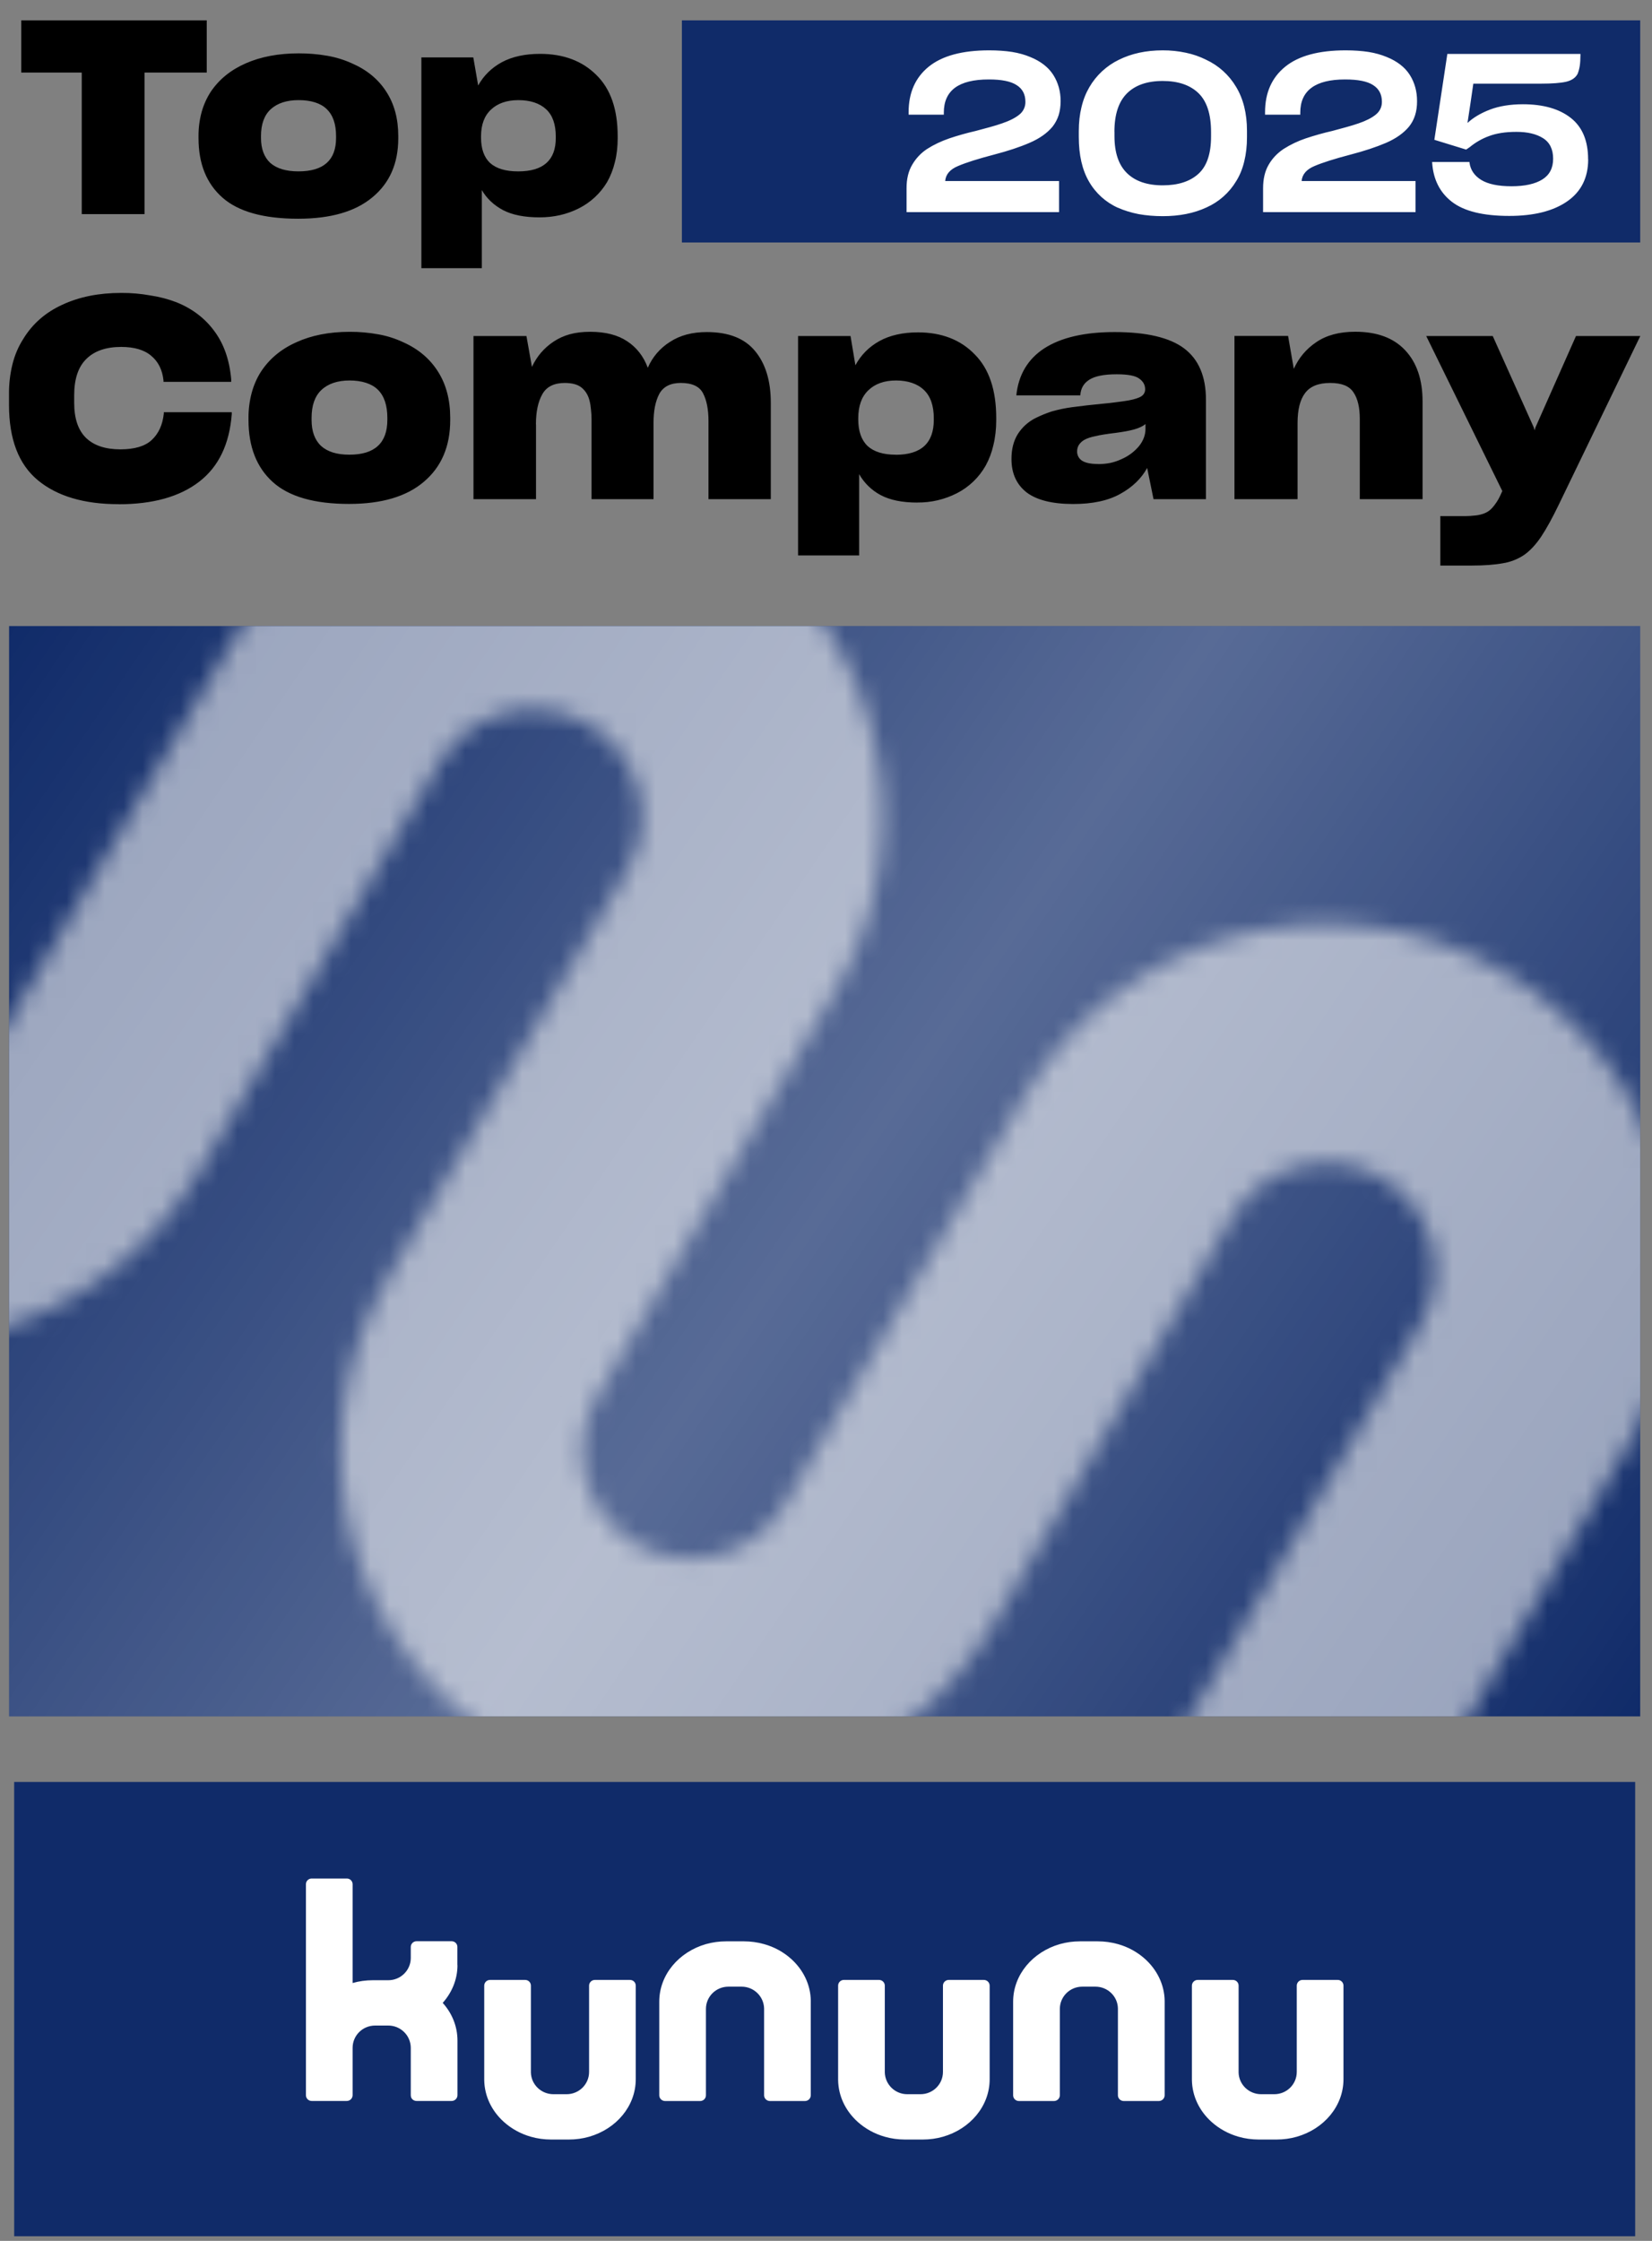
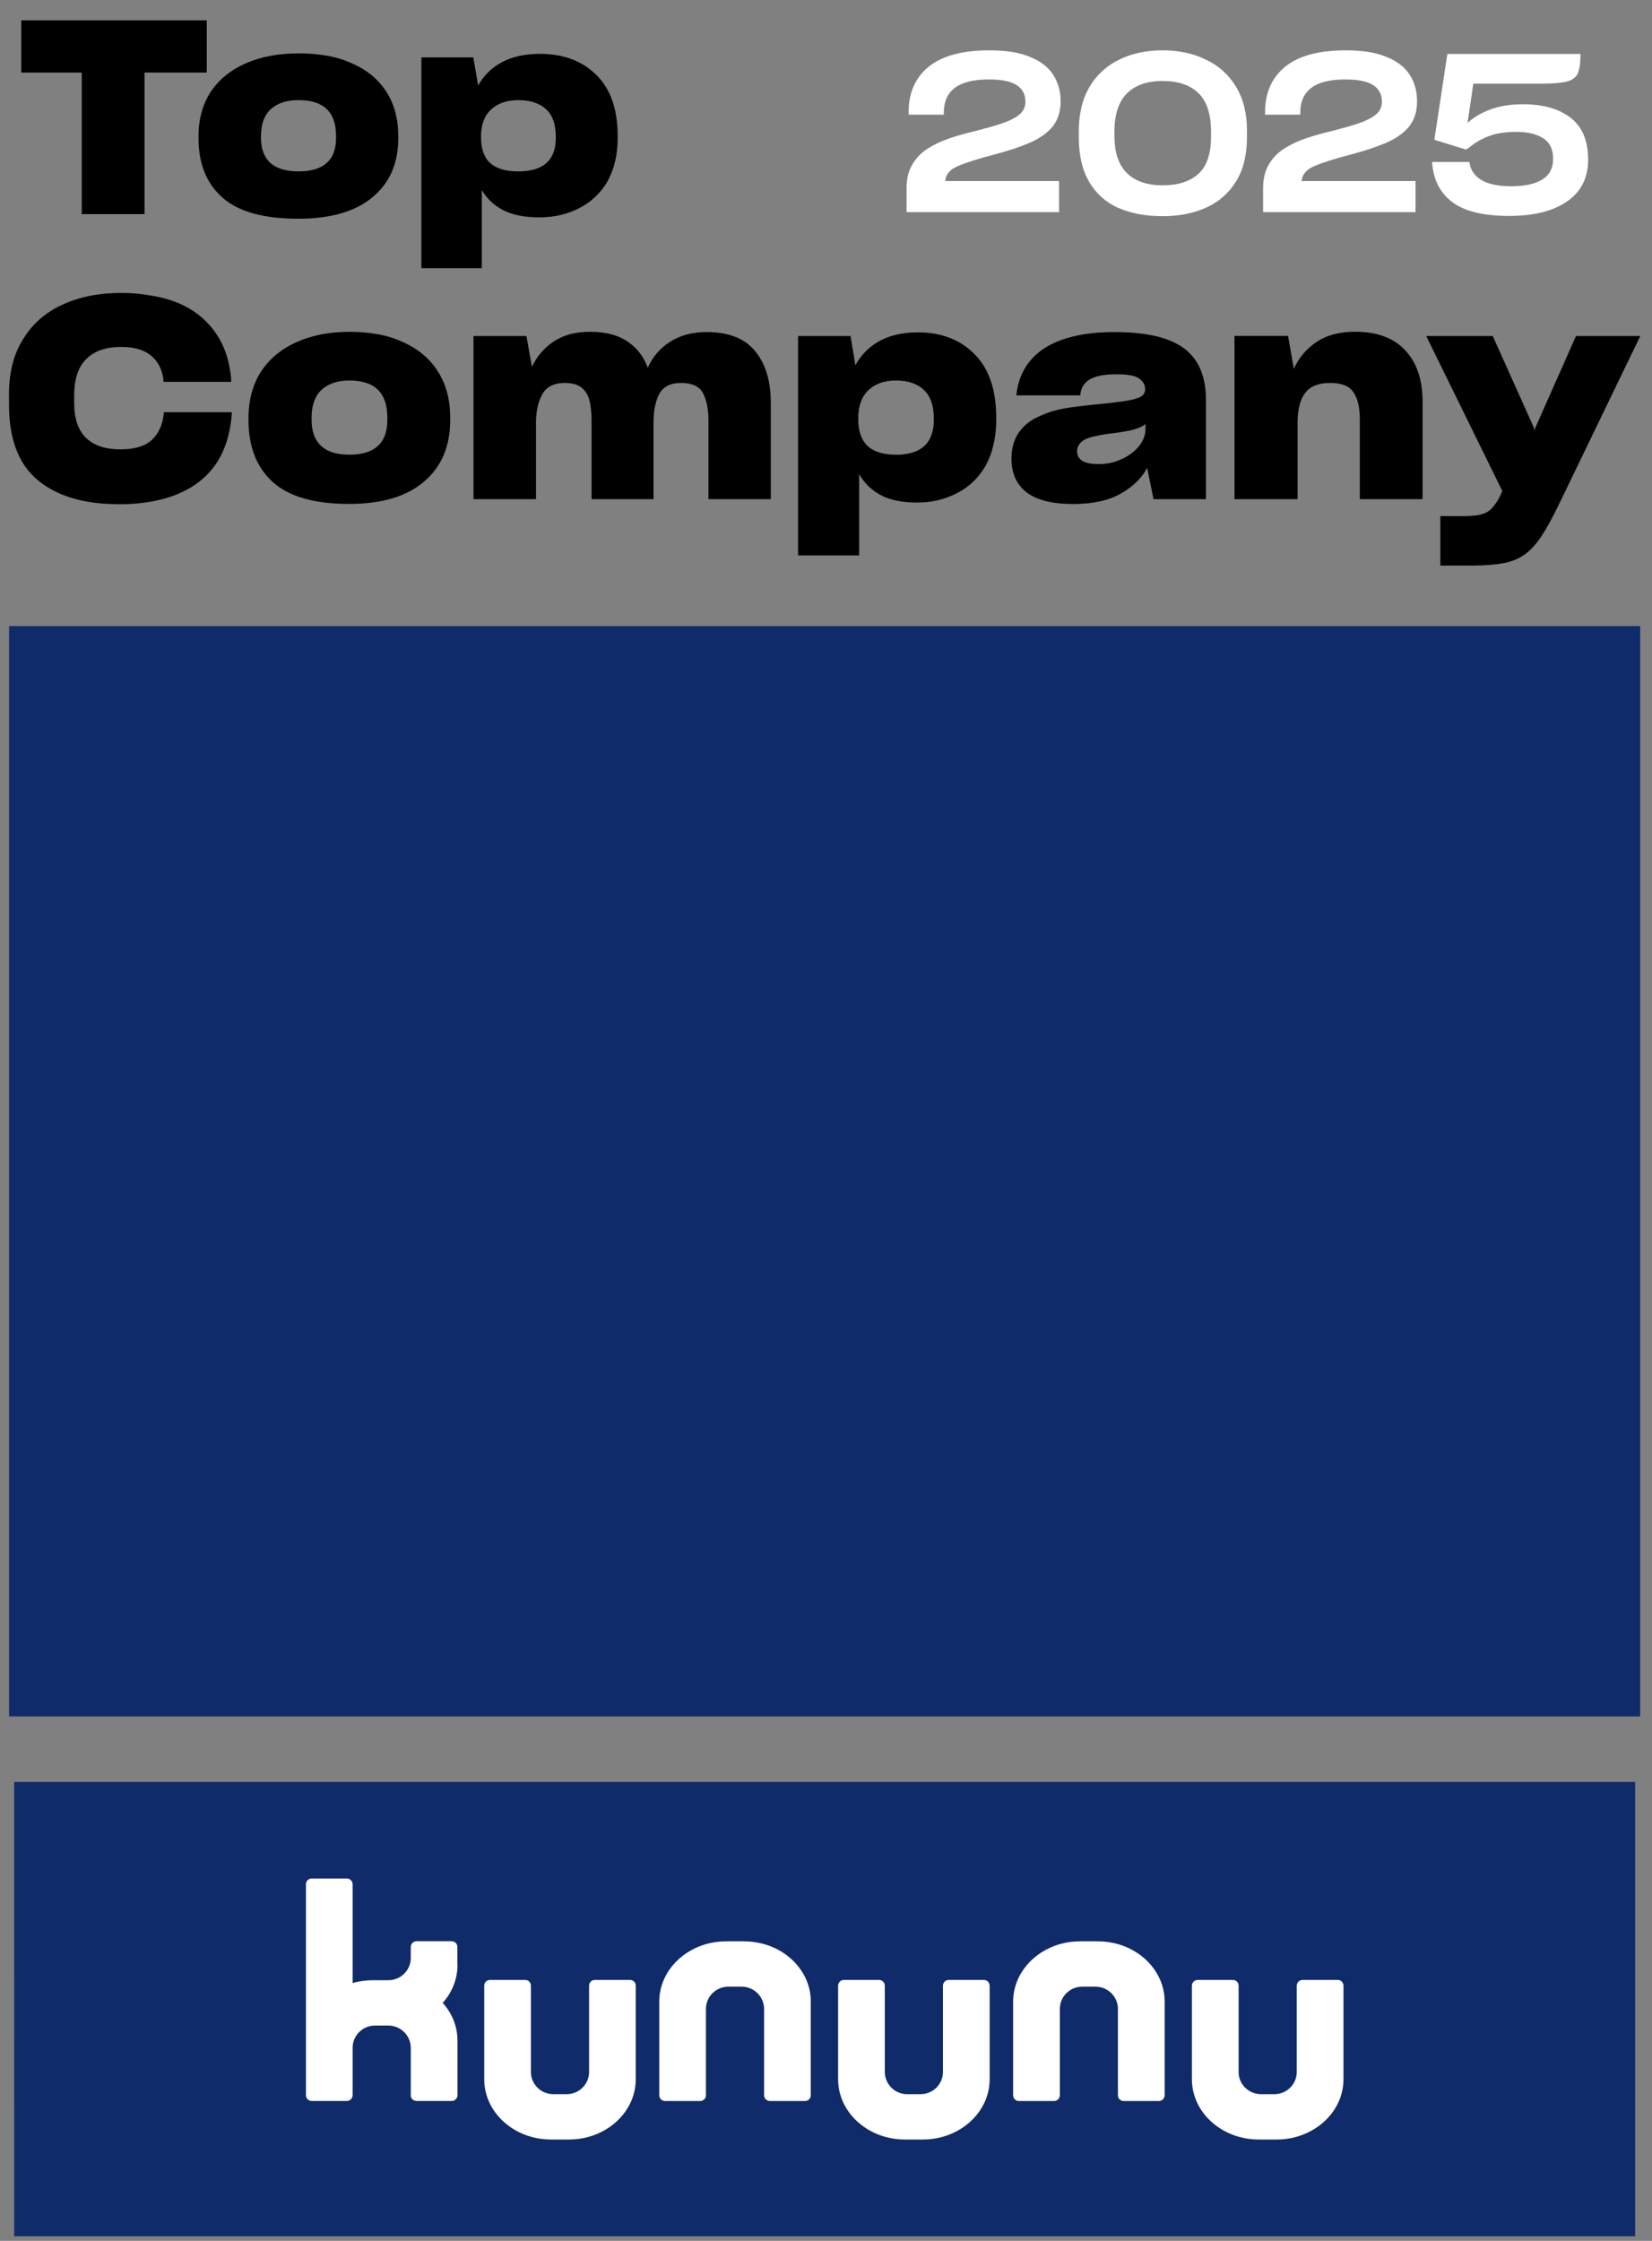
<svg xmlns="http://www.w3.org/2000/svg" width="87" height="118" viewBox="0 0 87 118" fill="none">
  <rect x="0" y="0" width="87" height="118" fill="#808080" stroke="none" />
  <g clip-path="url(#clip0_28_154)">
    <path d="M0.746 93.835H86.114V117.756H0.747L0.746 93.835Z" fill="#102B69" />
    <path d="M33.178 104.259H31.329C31.248 104.259 31.171 104.29 31.114 104.346C31.056 104.402 31.023 104.479 31.023 104.559V109.104C31.023 109.753 30.494 110.277 29.839 110.277H29.147C28.501 110.277 27.977 109.77 27.959 109.137V104.559C27.959 104.52 27.952 104.481 27.936 104.444C27.921 104.408 27.899 104.375 27.871 104.347C27.843 104.319 27.81 104.297 27.773 104.282C27.736 104.267 27.697 104.259 27.658 104.259H25.807C25.727 104.259 25.649 104.29 25.592 104.346C25.534 104.402 25.502 104.479 25.501 104.559V109.528C25.514 110.39 25.904 111.168 26.533 111.734C26.927 112.09 27.414 112.362 27.959 112.517C28.296 112.614 28.651 112.663 29.025 112.664H29.957C30.326 112.664 30.688 112.613 31.023 112.517C32.449 112.11 33.481 110.909 33.481 109.485V104.559C33.481 104.52 33.473 104.481 33.458 104.444C33.443 104.408 33.421 104.375 33.393 104.347C33.365 104.319 33.331 104.297 33.295 104.282C33.258 104.267 33.218 104.259 33.178 104.259ZM51.811 104.259H49.966C49.926 104.259 49.887 104.266 49.85 104.281C49.812 104.296 49.779 104.318 49.75 104.346C49.722 104.374 49.699 104.407 49.683 104.443C49.668 104.48 49.659 104.519 49.659 104.559V109.104C49.659 109.753 49.13 110.277 48.476 110.277H47.779C47.473 110.278 47.178 110.159 46.957 109.946C46.736 109.733 46.607 109.443 46.597 109.137V104.559C46.596 104.479 46.563 104.402 46.506 104.346C46.449 104.29 46.371 104.259 46.291 104.259H44.44C44.4 104.259 44.361 104.267 44.325 104.282C44.288 104.297 44.255 104.319 44.227 104.347C44.199 104.375 44.176 104.408 44.161 104.444C44.146 104.481 44.138 104.52 44.138 104.559V109.528C44.15 110.39 44.541 111.168 45.169 111.734C45.565 112.09 46.051 112.362 46.597 112.517C46.933 112.614 47.288 112.663 47.662 112.664H48.593C48.963 112.664 49.324 112.613 49.659 112.517C51.085 112.11 52.119 110.909 52.119 109.485V104.559C52.118 104.519 52.11 104.48 52.094 104.443C52.079 104.407 52.056 104.374 52.027 104.346C51.999 104.318 51.965 104.296 51.928 104.281C51.891 104.266 51.851 104.259 51.811 104.259ZM70.449 104.259H68.598C68.518 104.259 68.44 104.29 68.383 104.346C68.326 104.402 68.293 104.479 68.292 104.559V109.104C68.292 109.753 67.764 110.277 67.108 110.277H66.417C65.77 110.277 65.246 109.77 65.229 109.137V104.559C65.229 104.48 65.197 104.403 65.141 104.347C65.084 104.291 65.008 104.259 64.928 104.259H63.077C63.037 104.259 62.998 104.266 62.961 104.281C62.924 104.296 62.89 104.318 62.861 104.346C62.833 104.374 62.81 104.407 62.794 104.443C62.779 104.48 62.771 104.519 62.77 104.559V109.528C62.783 110.39 63.173 111.168 63.802 111.734C64.198 112.09 64.683 112.362 65.229 112.517C65.565 112.614 65.921 112.663 66.295 112.664H67.227C67.6 112.663 67.956 112.614 68.292 112.517C69.718 112.11 70.752 110.909 70.752 109.485V104.559C70.752 104.52 70.744 104.48 70.728 104.444C70.713 104.407 70.691 104.374 70.663 104.346C70.635 104.318 70.601 104.296 70.564 104.281C70.528 104.266 70.488 104.259 70.449 104.259ZM42.699 105.363C42.69 104.501 42.296 103.723 41.671 103.157C41.262 102.789 40.772 102.521 40.24 102.374C39.895 102.276 39.538 102.227 39.179 102.227H38.243C37.874 102.227 37.512 102.278 37.177 102.373C35.751 102.784 34.719 103.986 34.719 105.406V110.335C34.719 110.499 34.858 110.636 35.025 110.636H36.875C36.955 110.636 37.031 110.604 37.088 110.548C37.144 110.492 37.176 110.416 37.177 110.336V105.787C37.177 105.138 37.706 104.614 38.361 104.614H39.057C39.699 104.614 40.223 105.125 40.24 105.758V110.336C40.24 110.499 40.379 110.636 40.547 110.636H42.397C42.477 110.635 42.553 110.603 42.609 110.547C42.665 110.491 42.697 110.415 42.698 110.336V105.363M61.335 105.363C61.323 104.501 60.929 103.723 60.304 103.157C59.895 102.79 59.406 102.522 58.877 102.374C58.53 102.276 58.172 102.227 57.811 102.227H56.88C56.505 102.228 56.15 102.277 55.815 102.373C54.388 102.784 53.355 103.986 53.355 105.406V110.335C53.355 110.499 53.49 110.636 53.658 110.636H55.508C55.589 110.636 55.665 110.604 55.723 110.548C55.78 110.492 55.813 110.416 55.815 110.336V105.787C55.815 105.138 56.343 104.614 56.997 104.614H57.69C58.336 104.614 58.861 105.125 58.873 105.758V110.336C58.873 110.499 59.011 110.636 59.179 110.636H61.029C61.109 110.636 61.186 110.604 61.243 110.548C61.301 110.492 61.334 110.416 61.335 110.336V105.363ZM24.087 103.484V102.511C24.085 102.434 24.052 102.361 23.996 102.307C23.941 102.253 23.866 102.223 23.789 102.222H21.935C21.895 102.222 21.856 102.23 21.819 102.245C21.782 102.26 21.749 102.282 21.721 102.31C21.693 102.338 21.671 102.372 21.655 102.409C21.64 102.445 21.633 102.485 21.633 102.524V103.103C21.633 103.747 21.104 104.275 20.45 104.275H19.635C19.262 104.276 18.906 104.325 18.57 104.422V99.22C18.57 99.18 18.561 99.141 18.546 99.104C18.53 99.067 18.508 99.034 18.479 99.006C18.451 98.978 18.417 98.956 18.38 98.941C18.343 98.926 18.304 98.918 18.264 98.919H16.412C16.372 98.919 16.333 98.927 16.297 98.942C16.26 98.957 16.227 98.979 16.199 99.007C16.171 99.035 16.149 99.068 16.134 99.105C16.119 99.141 16.111 99.18 16.111 99.22V110.331C16.111 110.495 16.246 110.633 16.413 110.633H18.264C18.344 110.633 18.422 110.601 18.479 110.544C18.536 110.488 18.569 110.411 18.57 110.331V107.835C18.57 107.186 19.098 106.662 19.753 106.662H20.445C20.6 106.661 20.754 106.691 20.898 106.749C21.041 106.808 21.172 106.894 21.282 107.003C21.393 107.112 21.481 107.241 21.541 107.384C21.601 107.527 21.632 107.68 21.633 107.835V110.331C21.633 110.381 21.645 110.431 21.665 110.473C21.692 110.522 21.732 110.562 21.78 110.591C21.829 110.619 21.884 110.633 21.939 110.633H23.786C23.866 110.633 23.943 110.601 24.001 110.544C24.058 110.488 24.091 110.411 24.092 110.331V107.454C24.092 106.7 23.802 106.009 23.315 105.468C23.799 104.924 24.092 104.233 24.092 103.48L24.087 103.484Z" fill="white" />
    <path d="M0.478 32.968H86.379V90.382H0.478V32.968Z" fill="#102B69" />
    <mask id="mask0_28_154" style="mask-type:luminance" maskUnits="userSpaceOnUse" x="-24" y="23" width="129" height="96">
-       <path d="M68.946 116.098C60.139 111.064 57.123 99.915 62.208 91.196L62.217 91.179L74.82 69.723C75.194 69.079 75.436 68.367 75.533 67.629C75.63 66.89 75.579 66.14 75.384 65.422C75.189 64.703 74.854 64.03 74.397 63.441C73.94 62.853 73.371 62.361 72.722 61.993C69.991 60.434 66.496 61.363 64.918 64.07L64.91 64.086L52.306 85.546C47.217 94.266 35.957 97.247 27.149 92.213C18.347 87.174 15.33 76.022 20.42 67.307L20.429 67.286L33.032 45.83C33.406 45.186 33.648 44.475 33.745 43.736C33.842 42.998 33.792 42.249 33.597 41.53C33.402 40.812 33.066 40.139 32.609 39.551C32.152 38.962 31.583 38.471 30.934 38.103C28.199 36.545 24.708 37.475 23.13 40.181L23.117 40.202L10.514 61.656C5.425 70.373 -5.84 73.354 -14.643 68.312C-18.852 65.904 -21.931 61.927 -23.206 57.255C-23.839 54.943 -24.003 52.528 -23.687 50.151C-23.372 47.775 -22.584 45.486 -21.369 43.418L-11.45 26.402C-9.73 23.458 -5.958 22.331 -2.929 23.93C0.256 25.61 1.376 29.555 -0.416 32.621L-10.338 49.646C-11.886 52.292 -11.076 55.714 -8.454 57.331C-5.698 59.032 -2.089 58.122 -0.478 55.363L-0.466 55.345L12.138 33.885C17.223 25.167 28.484 22.184 37.291 27.219C46.097 32.257 49.11 43.409 44.02 52.125L44.012 52.142L31.408 73.601C31.034 74.245 30.791 74.956 30.695 75.695C30.598 76.433 30.648 77.182 30.843 77.901C31.038 78.619 31.374 79.292 31.831 79.88C32.288 80.469 32.857 80.96 33.506 81.328C36.237 82.887 39.732 81.956 41.31 79.251L41.318 79.234L53.926 57.775C59.011 49.055 70.272 46.074 79.079 51.111C87.881 56.145 90.898 67.299 85.809 76.013L85.8 76.035L73.196 97.49C72.822 98.135 72.58 98.846 72.483 99.584C72.386 100.322 72.436 101.072 72.632 101.791C72.827 102.509 73.163 103.182 73.62 103.77C74.077 104.358 74.646 104.85 75.295 105.218C78.029 106.775 81.524 105.846 83.098 103.14L93.02 86.128C94.736 83.184 98.509 82.054 101.537 83.652C104.722 85.336 105.842 89.278 104.055 92.347L94.094 109.427C89.01 118.145 77.749 121.132 68.942 116.098H68.946Z" fill="white" />
-     </mask>
+       </mask>
    <g mask="url(#mask0_28_154)">
      <path d="M0.478 32.968H86.379V90.382H0.478V32.968Z" fill="#96A1BB" />
    </g>
-     <path d="M0.478 32.968H86.379V90.382H0.478V32.968Z" fill="url(#paint0_linear_28_154)" />
-     <path d="M35.911 1.072H86.379V12.769H35.911V1.072Z" fill="#102B69" />
    <path d="M58.877 10.939C59.207 11.086 59.57 11.198 59.964 11.275C60.357 11.346 60.779 11.382 61.231 11.383C62.103 11.383 62.875 11.233 63.542 10.922C64.193 10.631 64.738 10.148 65.103 9.537C65.293 9.234 65.434 8.888 65.527 8.497C65.623 8.107 65.671 7.683 65.67 7.224V6.885C65.669 5.973 65.478 5.201 65.094 4.57C64.724 3.948 64.175 3.451 63.518 3.146C63.18 2.977 62.822 2.853 62.452 2.777C62.051 2.691 61.641 2.649 61.231 2.651C60.353 2.651 59.587 2.819 58.919 3.15C58.269 3.467 57.729 3.97 57.367 4.594C57.186 4.905 57.047 5.251 56.955 5.642C56.86 6.028 56.813 6.447 56.813 6.898V7.212C56.813 8.163 56.992 8.946 57.35 9.561C57.701 10.173 58.237 10.657 58.881 10.944L58.877 10.939ZM58.689 6.94C58.689 6.035 58.907 5.363 59.343 4.924C59.78 4.485 60.407 4.265 61.227 4.264C62.044 4.263 62.675 4.478 63.119 4.908C63.559 5.336 63.778 6.018 63.778 6.952V7.188C63.778 8.098 63.555 8.754 63.111 9.155C62.667 9.558 62.04 9.759 61.231 9.759C60.417 9.759 59.783 9.544 59.347 9.113C58.911 8.687 58.692 8.037 58.692 7.174V6.94H58.689ZM83.639 8.389C83.639 9.356 83.27 10.094 82.532 10.605C81.796 11.115 80.779 11.37 79.482 11.37C78.11 11.37 77.108 11.124 76.465 10.63C75.824 10.136 75.476 9.44 75.421 8.544V8.531H77.388V8.557C77.438 8.946 77.644 9.251 78.005 9.474C78.366 9.696 78.898 9.807 79.599 9.808C80.3 9.808 80.849 9.687 81.227 9.449C81.605 9.213 81.794 8.848 81.793 8.355C81.793 7.865 81.617 7.498 81.26 7.275C80.907 7.053 80.44 6.943 79.86 6.944C79.276 6.944 78.797 7.019 78.395 7.174C78.034 7.308 77.698 7.503 77.401 7.748L77.212 7.877L75.538 7.362L76.222 2.839H83.232V2.885C83.232 3.112 83.22 3.309 83.195 3.476C83.173 3.618 83.135 3.757 83.082 3.891C82.969 4.1 82.766 4.239 82.473 4.306C82.179 4.372 81.74 4.405 81.156 4.405H77.59C77.544 4.716 77.493 5.063 77.439 5.445C77.384 5.826 77.332 6.17 77.283 6.475C77.585 6.194 77.976 5.96 78.467 5.771C78.954 5.586 79.531 5.492 80.199 5.49C81.278 5.49 82.121 5.734 82.725 6.211C83.333 6.689 83.636 7.416 83.635 8.393L83.639 8.389ZM54.001 5.361C54.001 4.972 53.851 4.678 53.54 4.482C53.233 4.281 52.743 4.182 52.068 4.184C51.279 4.184 50.687 4.33 50.293 4.62C49.9 4.913 49.704 5.351 49.705 5.934V6.039H47.851V5.91C47.85 4.884 48.204 4.084 48.912 3.509C49.621 2.937 50.68 2.651 52.089 2.651C52.537 2.651 52.941 2.679 53.301 2.735C53.658 2.793 53.977 2.885 54.249 2.999C54.808 3.224 55.214 3.543 55.471 3.946C55.727 4.352 55.856 4.812 55.856 5.328C55.855 5.599 55.82 5.846 55.751 6.068C55.681 6.285 55.573 6.488 55.432 6.668C55.148 7.011 54.744 7.296 54.219 7.522C53.699 7.747 53.075 7.953 52.348 8.142C51.514 8.36 50.885 8.559 50.46 8.74C50.033 8.916 49.806 9.18 49.777 9.533H55.773V11.17H47.742V9.917C47.741 9.428 47.839 9.016 48.036 8.682C48.23 8.343 48.501 8.055 48.829 7.841C49.169 7.623 49.558 7.438 49.995 7.287C50.432 7.139 50.897 7.008 51.391 6.894L52.139 6.692C52.364 6.63 52.579 6.564 52.773 6.496C53.167 6.362 53.473 6.207 53.682 6.035C53.784 5.955 53.866 5.852 53.921 5.735C53.977 5.618 54.004 5.49 54.001 5.361ZM72.776 5.361C72.776 4.971 72.623 4.678 72.315 4.482C72.009 4.28 71.514 4.184 70.839 4.184C70.049 4.184 69.46 4.33 69.069 4.62C68.673 4.913 68.476 5.351 68.477 5.934V6.039H66.622V5.91C66.622 4.884 66.977 4.084 67.688 3.509C68.394 2.937 69.453 2.651 70.864 2.651C71.309 2.651 71.716 2.68 72.073 2.735C72.433 2.793 72.747 2.885 73.024 2.999C73.583 3.224 73.99 3.543 74.246 3.946C74.501 4.352 74.628 4.812 74.627 5.328C74.628 5.599 74.594 5.846 74.523 6.068C74.455 6.286 74.347 6.49 74.204 6.668C73.919 7.011 73.516 7.296 72.995 7.522C72.471 7.747 71.846 7.953 71.12 8.142C70.289 8.36 69.656 8.56 69.232 8.74C68.809 8.916 68.577 9.18 68.548 9.533H74.547V11.17H66.518V9.917C66.518 9.428 66.614 9.016 66.808 8.682C66.999 8.346 67.265 8.066 67.603 7.841C67.967 7.61 68.357 7.425 68.766 7.287C69.226 7.134 69.694 7.002 70.167 6.894L70.91 6.692C71.138 6.629 71.35 6.564 71.547 6.496C71.942 6.361 72.244 6.207 72.454 6.035C72.669 5.859 72.776 5.634 72.776 5.361Z" fill="white" />
    <path d="M10.888 3.82V1.072H1.12V3.82H4.305V11.275H7.611V3.82H10.888ZM15.7 11.518C17.403 11.519 18.705 11.144 19.606 10.395C20.519 9.645 20.975 8.606 20.974 7.279V7.161C20.974 6.253 20.764 5.475 20.344 4.829C19.926 4.176 19.321 3.677 18.528 3.333C18.116 3.147 17.682 3.014 17.236 2.937C16.739 2.85 16.235 2.808 15.73 2.81C14.668 2.811 13.741 2.985 12.948 3.333C12.158 3.677 11.543 4.175 11.101 4.829C10.887 5.159 10.725 5.519 10.62 5.897C10.508 6.309 10.452 6.735 10.455 7.162V7.28C10.455 8.624 10.876 9.666 11.718 10.408C12.557 11.148 13.888 11.518 15.7 11.518ZM15.713 9.024C15.07 9.024 14.58 8.878 14.24 8.585C13.913 8.284 13.745 7.84 13.745 7.266V7.165C13.746 6.538 13.916 6.067 14.256 5.753C14.609 5.432 15.101 5.271 15.73 5.272C16.358 5.272 16.884 5.427 17.201 5.741C17.533 6.055 17.698 6.529 17.698 7.165V7.265C17.698 7.851 17.533 8.291 17.203 8.584C16.874 8.878 16.378 9.024 15.716 9.024H15.713ZM27.284 9.025C26.634 9.025 26.143 8.879 25.812 8.586C25.492 8.285 25.333 7.835 25.333 7.25V7.178C25.334 6.563 25.509 6.095 25.858 5.771C26.208 5.44 26.689 5.274 27.301 5.273C27.913 5.273 28.417 5.432 28.762 5.755C29.101 6.069 29.27 6.549 29.269 7.195V7.266C29.27 7.852 29.105 8.292 28.775 8.585C28.446 8.879 27.951 9.025 27.288 9.025H27.284ZM28.413 11.446C29.165 11.446 29.851 11.29 30.473 10.977C31.098 10.666 31.62 10.182 31.975 9.583C32.154 9.268 32.29 8.922 32.381 8.543C32.482 8.154 32.529 7.731 32.529 7.279V7.178C32.53 5.755 32.155 4.678 31.404 3.946C30.662 3.207 29.675 2.837 28.442 2.836C27.649 2.836 26.978 2.982 26.428 3.276C25.887 3.571 25.472 3.98 25.182 4.502L24.926 3.024H22.191V14.123H25.375V10.011C25.635 10.455 26.009 10.806 26.487 11.062C26.978 11.319 27.62 11.446 28.413 11.446ZM6.244 26.553C8.052 26.553 9.469 26.156 10.494 25.363C11.513 24.575 12.083 23.392 12.205 21.812V21.707H8.626V21.782C8.563 22.374 8.35 22.837 7.988 23.172C7.635 23.499 7.084 23.662 6.335 23.662C5.546 23.661 4.943 23.459 4.527 23.056C4.112 22.648 3.905 22.03 3.907 21.201V20.815C3.907 19.957 4.12 19.321 4.544 18.905C4.967 18.482 5.58 18.269 6.381 18.268C7.078 18.269 7.608 18.427 7.971 18.742C8.337 19.048 8.55 19.478 8.61 20.032V20.107H12.176V19.973C12.084 18.943 11.786 18.097 11.278 17.422C10.784 16.752 10.116 16.245 9.277 15.911C8.841 15.745 8.388 15.627 7.926 15.559C7.416 15.466 6.899 15.421 6.381 15.425C5.207 15.424 4.175 15.631 3.286 16.045C2.395 16.451 1.707 17.054 1.221 17.854C0.969 18.249 0.781 18.687 0.659 19.169C0.531 19.688 0.469 20.221 0.474 20.756V21.318C0.475 23.127 0.981 24.45 1.993 25.288C3.004 26.125 4.418 26.549 6.243 26.549L6.244 26.553ZM18.381 26.536C20.101 26.536 21.416 26.146 22.325 25.367C23.248 24.585 23.71 23.503 23.71 22.122V22.004C23.71 21.058 23.496 20.245 23.071 19.575C22.644 18.897 22.036 18.378 21.235 18.021C20.82 17.826 20.381 17.686 19.93 17.607C19.43 17.515 18.923 17.471 18.415 17.473C17.341 17.474 16.405 17.657 15.608 18.022C14.807 18.378 14.185 18.896 13.741 19.575C13.526 19.911 13.364 20.283 13.254 20.689C13.141 21.118 13.084 21.56 13.087 22.004V22.122C13.087 23.524 13.514 24.613 14.362 25.38C15.214 26.151 16.553 26.536 18.381 26.536ZM18.394 23.943C17.747 23.943 17.253 23.793 16.908 23.482C16.575 23.167 16.408 22.71 16.409 22.11V22.004C16.409 21.352 16.581 20.863 16.924 20.538C17.277 20.204 17.773 20.036 18.411 20.036C19.048 20.036 19.577 20.199 19.9 20.522C20.232 20.848 20.398 21.342 20.399 22.004V22.109C20.399 22.719 20.233 23.177 19.9 23.482C19.564 23.793 19.065 23.943 18.398 23.943H18.394ZM28.224 22.344C28.224 21.682 28.336 21.154 28.56 20.76C28.782 20.364 29.176 20.166 29.742 20.166C30.138 20.166 30.436 20.25 30.636 20.417C30.838 20.584 30.977 20.815 31.047 21.1C31.085 21.247 31.11 21.405 31.123 21.573C31.143 21.739 31.153 21.917 31.153 22.109V26.285H34.417V22.256C34.417 21.633 34.517 21.129 34.719 20.744C34.931 20.358 35.31 20.165 35.856 20.165C36.451 20.166 36.841 20.349 37.027 20.714C37.216 21.079 37.311 21.563 37.311 22.168V26.285H40.593V21.204C40.593 20.048 40.311 19.14 39.758 18.477C39.211 17.816 38.366 17.486 37.223 17.486C36.456 17.485 35.809 17.658 35.281 18.005C34.763 18.329 34.356 18.805 34.115 19.366C33.892 18.766 33.532 18.302 33.037 17.976C32.54 17.64 31.889 17.472 31.082 17.472C30.272 17.472 29.672 17.645 29.156 17.988C28.656 18.316 28.26 18.779 28.014 19.323L27.724 17.694H24.935V26.285H28.228V22.344H28.224ZM47.176 23.944C46.518 23.945 46.022 23.791 45.686 23.483C45.362 23.168 45.2 22.704 45.199 22.093V22.018C45.201 21.376 45.378 20.887 45.732 20.551C46.085 20.208 46.571 20.036 47.189 20.036C47.805 20.036 48.316 20.204 48.66 20.538C49.005 20.865 49.177 21.363 49.177 22.034V22.109C49.177 22.721 49.01 23.18 48.677 23.487C48.343 23.793 47.842 23.947 47.176 23.948V23.944ZM48.312 26.461C49.034 26.469 49.746 26.302 50.389 25.975C51.028 25.65 51.556 25.144 51.908 24.521C52.094 24.182 52.231 23.818 52.315 23.441C52.415 23.034 52.465 22.594 52.465 22.122V22.021C52.467 20.539 52.088 19.418 51.329 18.658C50.583 17.888 49.584 17.502 48.342 17.502C47.54 17.503 46.862 17.656 46.307 17.963C45.761 18.268 45.342 18.692 45.048 19.235L44.792 17.695H42.029V29.249H45.247V24.969C45.51 25.434 45.9 25.814 46.371 26.067C46.865 26.332 47.513 26.464 48.313 26.464L48.312 26.461ZM57.82 24.433C57.455 24.433 57.182 24.379 57.001 24.27C56.915 24.219 56.843 24.145 56.794 24.056C56.746 23.968 56.721 23.868 56.724 23.767C56.724 23.638 56.759 23.524 56.817 23.429C56.891 23.318 56.99 23.226 57.107 23.161C57.248 23.081 57.44 23.017 57.681 22.968C57.925 22.908 58.29 22.85 58.777 22.792C59.158 22.741 59.481 22.683 59.733 22.612C59.993 22.537 60.195 22.44 60.325 22.331V22.586C60.325 22.901 60.213 23.201 59.989 23.487C59.743 23.782 59.431 24.016 59.079 24.17C58.89 24.26 58.692 24.328 58.488 24.374C58.277 24.417 58.051 24.438 57.82 24.438V24.433ZM60.749 26.285H63.509V21.041C63.508 19.818 63.123 18.919 62.356 18.343C61.596 17.775 60.379 17.486 58.7 17.486C57.111 17.486 55.877 17.775 54.996 18.343C54.127 18.91 53.637 19.735 53.523 20.819H56.893C56.913 20.462 57.065 20.192 57.35 20.006C57.644 19.81 58.126 19.709 58.806 19.709C59.393 19.709 59.788 19.783 59.989 19.931C60.2 20.079 60.306 20.265 60.307 20.492C60.309 20.566 60.293 20.639 60.258 20.704C60.224 20.77 60.173 20.825 60.111 20.865C59.977 20.954 59.749 21.028 59.427 21.087C59.255 21.116 59.052 21.146 58.819 21.175C58.596 21.204 58.335 21.238 58.029 21.263C57.502 21.313 56.977 21.373 56.453 21.443C56.093 21.491 55.739 21.566 55.39 21.665C55.105 21.758 54.826 21.872 54.556 22.004C54.157 22.199 53.821 22.503 53.587 22.88C53.373 23.236 53.266 23.666 53.268 24.17V24.182C53.269 24.933 53.536 25.517 54.069 25.933C54.606 26.336 55.421 26.539 56.515 26.54C57.535 26.541 58.365 26.363 59.003 26.004C59.64 25.652 60.11 25.196 60.413 24.642L60.749 26.285ZM68.334 22.269C68.335 21.568 68.467 21.046 68.728 20.702C68.992 20.346 69.429 20.166 70.049 20.166C70.667 20.166 71.057 20.329 71.275 20.656C71.5 20.982 71.612 21.451 71.611 22.063V26.285H74.917V21.142C74.918 19.997 74.614 19.099 74.006 18.449C73.398 17.795 72.522 17.469 71.367 17.469C70.537 17.469 69.854 17.652 69.32 18.018C68.791 18.373 68.397 18.842 68.136 19.424L67.835 17.691H65.011V26.285H68.334V22.269ZM77.523 29.781C78.168 29.78 78.709 29.74 79.145 29.66C79.546 29.597 79.929 29.447 80.266 29.221C80.579 29.002 80.879 28.681 81.164 28.258C81.447 27.831 81.754 27.272 82.087 26.582L86.384 17.694H82.997L80.862 22.508L80.816 22.658L80.769 22.495L78.613 17.695H75.11L79.117 25.857L79.008 26.096C78.9 26.333 78.757 26.551 78.584 26.745C78.441 26.904 78.264 27.013 78.055 27.072C77.927 27.112 77.795 27.137 77.661 27.147C77.5 27.166 77.337 27.176 77.175 27.177H75.853V29.782L77.523 29.781Z" fill="black" />
  </g>
  <defs>
    <linearGradient id="paint0_linear_28_154" x1="0.477" y1="32.972" x2="85.845" y2="91.171" gradientUnits="userSpaceOnUse">
      <stop stop-color="white" stop-opacity="0" />
      <stop offset="0.51" stop-color="white" stop-opacity="0.302" />
      <stop offset="1" stop-color="white" stop-opacity="0" />
    </linearGradient>
    <clipPath id="clip0_28_154">
      <rect width="87" height="118" fill="white" />
    </clipPath>
  </defs>
</svg>